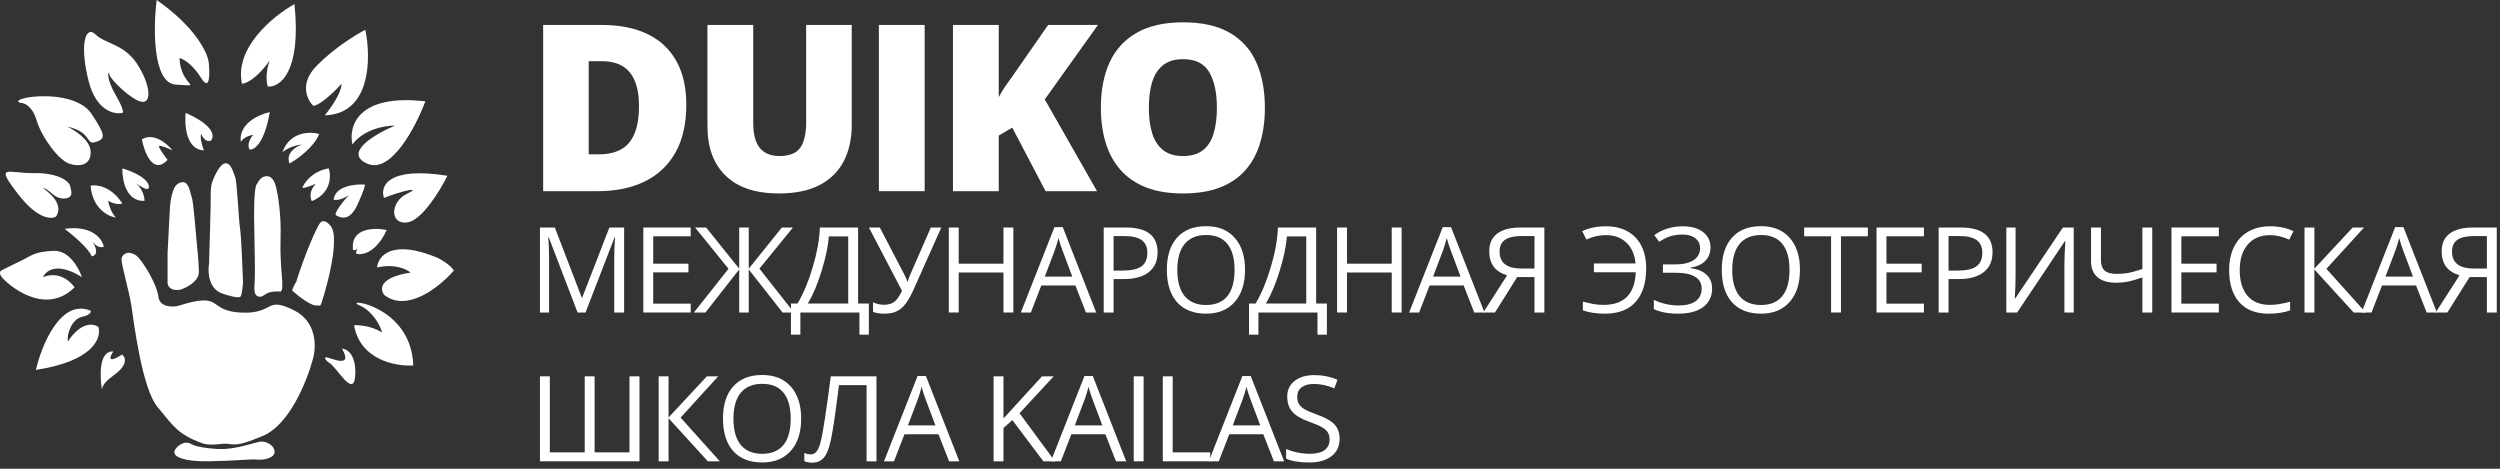
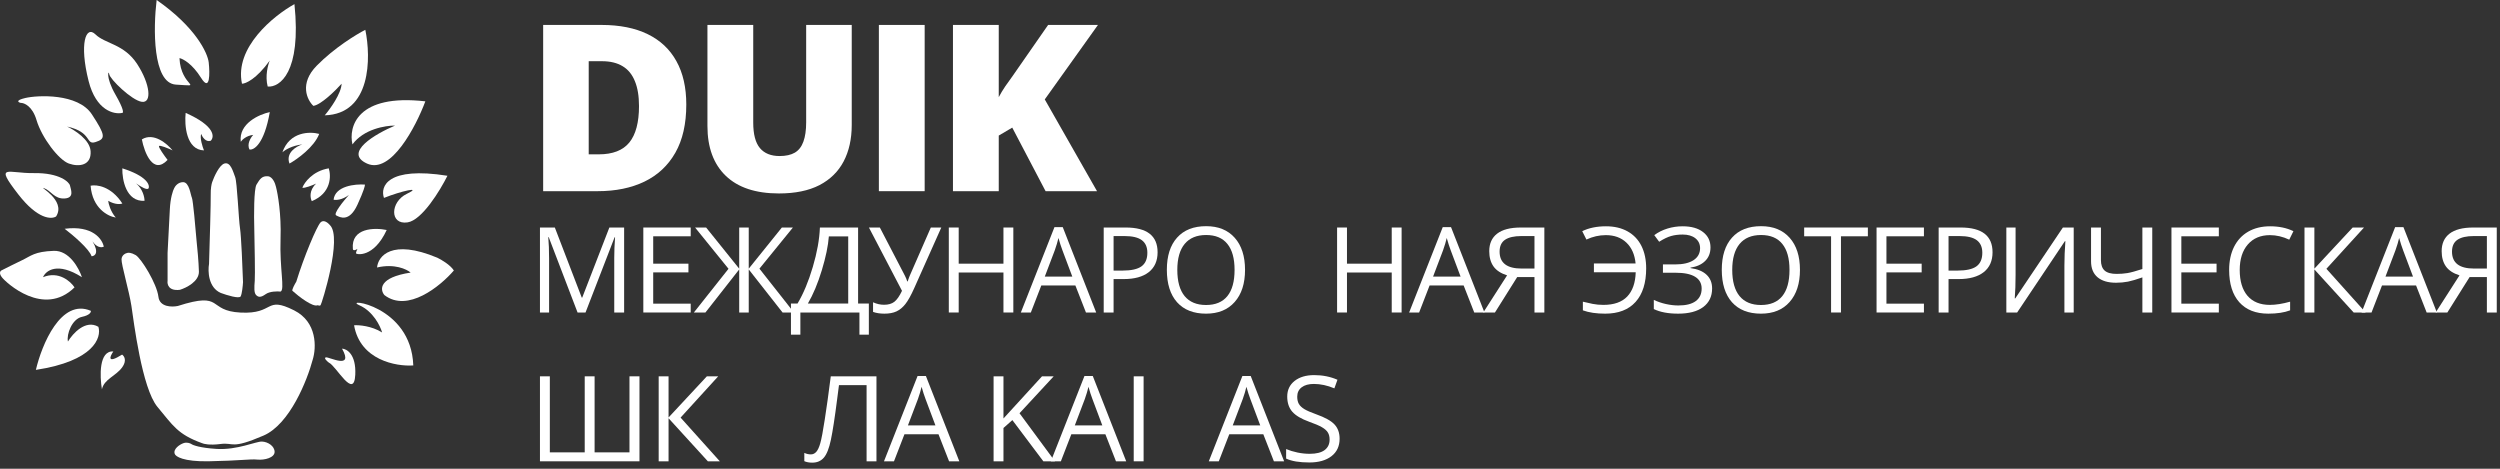
<svg xmlns="http://www.w3.org/2000/svg" width="336" height="63" viewBox="0 0 336 63" fill="none">
  <rect x="0" y="0" width="336" height="63" fill="#333333" stroke="none" />
  <path d="M28.041 61.996C24.645 62.057 23.588 61.355 23.483 60.997C23.246 60.356 24.131 59.737 24.682 59.553C25.123 59.405 25.55 59.571 25.708 59.672C25.917 59.835 26.889 60.196 29.11 60.334C31.885 60.508 34.401 59.313 35.211 59.346C36.021 59.379 36.907 59.965 36.907 60.736C36.907 61.508 35.568 61.866 34.585 61.768C33.602 61.67 32.285 61.92 28.041 61.996Z" fill="white" />
  <path d="M29.65 59.672C28.198 59.863 27.367 59.672 27.134 59.553C23.872 58.369 23.256 57.196 21.162 54.687C19.066 52.178 17.965 43.119 17.663 41.121C17.36 39.122 16.291 35.527 16.334 34.832C16.369 34.276 16.86 34.043 17.101 33.996C17.223 33.945 17.619 33.931 18.224 34.278C18.98 34.713 21.086 38.134 21.291 39.883C21.455 41.282 23.102 41.291 23.904 41.121C30.19 39.111 27.749 41.783 32.349 42.011C36.95 42.24 35.578 39.731 39.52 41.707C42.674 43.289 42.512 46.769 42.036 48.311C41.302 51.088 38.95 57.022 35.416 58.542C31 60.443 31.464 59.433 29.65 59.672Z" fill="white" />
  <path d="M42.706 41.023C42.041 41.319 40.154 39.85 39.294 39.079C39.224 38.905 39.617 38.188 39.823 37.852C40.838 34.539 42.566 30.422 43.084 29.89C43.499 29.465 44.092 29.952 44.337 30.249C46.065 31.9 43.224 40.904 43.084 41.023C42.972 41.119 42.785 41.063 42.706 41.023Z" fill="white" />
  <path d="M35.708 39.535C36.252 39.144 37.267 39.141 37.706 39.188C38.311 38.949 37.566 36.146 37.706 32.063C37.818 28.796 37.342 26.067 37.09 25.111C36.993 24.655 36.639 23.732 36 23.689C35.2 23.634 34.931 24.058 34.477 24.807C34.114 25.407 34.124 28.996 34.175 30.716C34.221 32.758 34.3 37.022 34.239 37.743C34.164 38.645 34.131 39.361 34.423 39.655C34.715 39.948 35.028 40.024 35.708 39.535Z" fill="white" />
  <path d="M32.349 39.828C32.168 40.193 30.488 39.676 29.671 39.372C27.995 38.642 27.922 36.461 28.095 35.462C28.181 32.74 28.347 27.077 28.321 26.208C28.296 25.339 28.44 24.695 28.516 24.481C28.775 23.743 29.464 22.209 30.146 21.983C31 21.701 31.334 23.113 31.604 23.797C31.874 24.481 32.069 29.478 32.263 30.716C32.419 31.706 32.594 35.929 32.663 37.917C32.634 38.402 32.531 39.463 32.349 39.828Z" fill="white" />
  <path d="M26.734 36.494C26.768 37.823 25.049 38.684 24.185 38.949C22.673 39.14 22.447 38.224 22.522 37.743V33.996C22.594 32.703 22.756 29.727 22.825 28.163C22.894 26.599 23.242 25.6 23.408 25.296C23.526 25.024 23.933 24.481 24.606 24.481C25.449 24.481 25.611 26.208 25.794 26.588C25.941 26.893 26.28 30.654 26.431 32.497C26.518 33.275 26.699 35.164 26.734 36.494Z" fill="white" />
  <path d="M43.797 48.029C43.477 48.107 43.93 48.532 44.196 48.735C45.179 49.158 47.587 53.796 47.749 50.364C47.879 47.618 46.615 46.881 45.967 46.856C47.598 49.756 44.196 47.931 43.797 48.029Z" fill="white" />
  <path d="M51.356 44.683C49.939 43.797 48.253 43.67 47.587 43.717C48.408 48.409 53.235 49.27 55.546 49.115C55.266 40.947 45.967 40.002 48.289 41.023C50.147 41.84 51.108 43.804 51.356 44.683Z" fill="white" />
  <path d="M50.676 35.951C53.017 35.404 54.661 36.179 55.19 36.635C50.905 37.285 51.05 38.919 51.659 39.655C54.786 42.07 59.189 38.46 61 36.353C60.516 35.597 59.315 34.894 58.775 34.637C52.615 32.065 50.809 34.441 50.676 35.951Z" fill="white" />
  <path d="M47.846 34.039C47.838 33.9 47.972 33.59 48.041 33.453C47.548 33.766 47.425 33.583 47.425 33.453C47.157 30.611 50.345 30.575 51.972 30.911C50.212 34.713 47.857 34.213 47.846 34.039Z" fill="white" />
  <path d="M45.179 28.945C44.773 28.728 46.155 27.023 46.896 26.198C45.98 26.893 45.139 26.914 44.834 26.838C45.041 24.988 47.728 24.713 49.045 24.807C49.078 24.909 48.922 25.591 48.041 27.512C46.948 29.892 45.707 29.228 45.192 28.952L45.179 28.945Z" fill="white" />
  <path d="M40.633 25.231C40.935 25.326 41.997 24.901 42.49 24.677C41.514 25.581 41.694 26.625 41.907 27.034C44.525 25.965 44.517 23.649 44.185 22.624C42.017 22.989 40.913 24.514 40.633 25.231Z" fill="white" />
  <path d="M38.905 21.983C38.36 20.532 39.83 19.663 40.633 19.409C39.216 19.566 38.257 20.184 37.954 20.474C38.922 17.676 41.655 17.657 42.9 17.997C42.227 19.77 39.956 21.393 38.905 21.983Z" fill="white" />
  <path d="M33.537 20.093C33.14 19.372 33.703 18.482 34.034 18.128C33.118 18.232 32.537 18.786 32.36 19.051C32.058 16.6 34.833 15.372 36.259 15.065C35.516 19.348 34.135 20.202 33.537 20.093Z" fill="white" />
  <path d="M24.952 15.173C28.909 16.92 28.847 18.399 28.321 18.92C27.648 19.146 27.184 18.399 27.036 17.997C26.846 18.571 27.209 19.713 27.414 20.213C25.021 20.143 24.776 16.824 24.952 15.173Z" fill="white" />
  <path d="M19.066 18.736C20.639 17.754 22.472 19.311 23.192 20.213C22.616 19.945 21.444 19.455 21.367 19.637C21.289 19.82 22.105 20.951 22.522 21.494C20.578 23.554 19.408 20.513 19.066 18.736Z" fill="white" />
  <path d="M16.442 22.624C19.708 23.658 20.157 24.836 19.974 25.296C19.808 25.623 18.921 25.097 18.289 24.645C19.196 25.421 19.427 26.503 19.423 26.99C16.943 27.138 16.403 24.141 16.442 22.624Z" fill="white" />
  <path d="M16.442 27.349C14.93 25.011 12.968 24.782 12.177 24.959C12.418 28.018 14.531 29.087 15.557 29.239C14.848 28.413 14.585 27.396 14.541 26.99C15.475 27.529 16.197 27.454 16.442 27.349Z" fill="white" />
  <path d="M8.688 30.748C12.455 30.253 13.764 32.149 13.948 33.16C13.27 33.43 12.681 32.824 12.432 32.433C13.368 34.003 12.743 34.427 12.306 34.441C12.004 33.459 9.768 31.57 8.688 30.748Z" fill="white" />
  <path d="M7.22 33.714C9.302 33.635 10.614 36.041 11.01 37.254C7.701 35.151 6.147 36.378 5.783 37.254C7.883 36.385 9.48 37.805 10.017 38.623C5.881 42.696 0.794 37.982 0.243 37.254C-0.197 36.672 0.06 36.389 0.243 36.32C0.747 36.063 1.997 35.434 2.965 34.973C4.174 34.398 4.617 33.811 7.22 33.714Z" fill="white" />
  <path d="M11.01 42.587C12.073 42.361 12.252 41.95 12.209 41.773C8.183 40.052 5.607 46.349 4.822 49.712C12.624 48.531 13.674 45.36 13.224 43.923C11.505 42.907 9.779 44.817 9.131 45.9C8.915 44.922 9.682 42.87 11.01 42.587Z" fill="white" />
  <path d="M16.41 47.659C14.336 48.954 14.761 47.916 15.233 47.236C13.289 47.097 13.4 50.567 13.699 52.319C13.991 50.961 15.557 50.548 16.41 49.386C17.092 48.457 16.694 47.848 16.41 47.659Z" fill="white" />
  <path d="M2.457 26.121C5.066 29.493 6.935 29.503 7.544 29.087C8.937 26.882 5.006 24.959 5.934 25.296C6.863 25.633 7.306 26.762 8.688 26.675C10.071 26.588 9.487 25.415 9.412 24.959C9.336 24.503 8.04 23.211 4.541 23.265C1.042 23.319 -0.804 21.907 2.457 26.121Z" fill="white" />
  <path d="M12.177 20.311C12.073 18.773 10.024 17.469 9.012 17.009C12.447 17.758 11.464 19.529 12.835 19.094C14.207 18.66 14.217 18.225 12.349 15.369C10.481 12.512 5.038 12.784 3.386 13.175C2.064 13.488 2.425 13.739 2.77 13.826C3.249 13.812 4.347 14.254 4.909 16.14C5.611 18.497 7.878 21.494 9.261 21.983C10.643 22.472 12.306 22.233 12.177 20.311Z" fill="white" />
  <path d="M11.906 10.883C12.917 14.889 15.351 15.412 16.442 15.173C16.604 15.173 16.647 14.684 15.524 12.729C14.12 10.286 14.606 9.319 14.682 9.971C14.758 10.622 17.706 13.501 19.066 13.685C20.427 13.87 20.211 11.339 18.44 8.613C16.669 5.887 14.142 5.909 12.835 4.627C11.528 3.345 10.643 5.876 11.906 10.883Z" fill="white" />
  <path d="M27.036 10.481C25.835 8.561 24.592 7.9 24.12 7.809C24.304 11.774 27.598 11.6 23.645 11.372C20.483 11.189 20.6 3.715 21.053 0C26.289 3.649 27.9 7.111 28.051 8.385C28.213 9.884 28.237 12.401 27.036 10.481Z" fill="white" />
  <path d="M36.259 8.135C34.462 10.629 33.019 11.252 32.522 11.252C31.477 6.395 36.788 2.096 39.574 0.554C40.533 9.764 37.576 11.777 35.978 11.633C35.607 10.225 36.011 8.714 36.259 8.135Z" fill="white" />
  <path d="M45.913 11.252C45.87 12.564 44.383 14.63 43.646 15.499C49.892 15.325 49.884 7.766 49.099 4.008C47.908 4.612 44.933 6.423 42.566 8.83C40.198 11.237 41.277 13.432 42.112 14.228C43.132 14.098 45.071 12.19 45.913 11.252Z" fill="white" />
  <path d="M57.166 13.62C48 12.569 46.817 17.041 47.371 19.409C48.866 17.35 51.81 16.864 53.095 16.878C50.496 17.968 46.103 20.515 49.326 21.983C52.548 23.452 55.895 17.02 57.166 13.62Z" fill="white" />
  <path d="M60.136 23.623C52.032 22.337 51.072 25.072 51.605 26.599C53.883 25.687 56.896 24.992 54.672 26.056C52.447 27.121 52.339 30.249 54.769 29.89C56.713 29.604 59.157 25.593 60.136 23.623Z" fill="white" />
  <path d="M180.043 58.961C180.043 59.966 179.679 60.75 178.949 61.312C178.22 61.875 177.231 62.156 175.981 62.156C174.627 62.156 173.585 61.982 172.856 61.633V60.352C173.324 60.55 173.835 60.706 174.387 60.82C174.939 60.935 175.486 60.992 176.028 60.992C176.913 60.992 177.58 60.825 178.028 60.492C178.476 60.154 178.699 59.685 178.699 59.086C178.699 58.69 178.619 58.367 178.457 58.117C178.301 57.862 178.035 57.628 177.66 57.414C177.291 57.2 176.726 56.958 175.965 56.688C174.903 56.307 174.142 55.857 173.684 55.336C173.231 54.815 173.004 54.135 173.004 53.297C173.004 52.417 173.335 51.716 173.996 51.195C174.658 50.675 175.533 50.414 176.621 50.414C177.757 50.414 178.801 50.622 179.754 51.039L179.34 52.195C178.397 51.8 177.481 51.602 176.59 51.602C175.887 51.602 175.337 51.753 174.942 52.055C174.546 52.357 174.348 52.776 174.348 53.312C174.348 53.708 174.421 54.034 174.567 54.289C174.712 54.539 174.957 54.771 175.301 54.984C175.65 55.193 176.181 55.425 176.895 55.68C178.093 56.107 178.916 56.565 179.364 57.055C179.817 57.544 180.043 58.18 180.043 58.961Z" fill="white" />
  <path d="M171.212 62L169.791 58.367H165.212L163.806 62H162.462L166.978 50.531H168.095L172.587 62H171.212ZM169.376 57.172L168.048 53.633C167.876 53.185 167.699 52.635 167.517 51.984C167.403 52.484 167.238 53.034 167.025 53.633L165.681 57.172H169.376Z" fill="white" />
-   <path d="M156.28 62V50.578H157.608V60.797H162.647V62H156.28Z" fill="white" />
  <path d="M152.372 62V50.578H153.7V62H152.372Z" fill="white" />
  <path d="M149.986 62L148.564 58.367H143.986L142.58 62H141.236L145.752 50.531H146.869L151.361 62H149.986ZM148.15 57.172L146.822 53.633C146.65 53.185 146.473 52.635 146.291 51.984C146.176 52.484 146.012 53.034 145.799 53.633L144.455 57.172H148.15Z" fill="white" />
  <path d="M141.788 62H140.226L136.062 56.461L134.866 57.523V62H133.538V50.578H134.866V56.242L140.046 50.578H141.616L137.023 55.539L141.788 62Z" fill="white" />
  <path d="M127.557 62L126.135 58.367H121.557L120.151 62H118.807L123.323 50.531H124.44L128.932 62H127.557ZM125.721 57.172L124.393 53.633C124.221 53.185 124.044 52.635 123.862 51.984C123.747 52.484 123.583 53.034 123.369 53.633L122.026 57.172H125.721Z" fill="white" />
  <path d="M117.797 62H116.469V51.758H112.758L112.515 53.633C112.198 56.128 111.916 57.953 111.672 59.109C111.432 60.26 111.114 61.062 110.719 61.516C110.323 61.969 109.797 62.19 109.14 62.18C108.755 62.18 108.409 62.115 108.101 61.984V60.867C108.383 61.003 108.677 61.07 108.984 61.07C109.26 61.07 109.5 60.958 109.703 60.734C109.911 60.505 110.094 60.112 110.25 59.555C110.411 58.992 110.612 57.93 110.851 56.367C111.096 54.8 111.364 52.87 111.656 50.578H117.797V62Z" fill="white" />
-   <path d="M107.677 56.273C107.677 58.102 107.213 59.539 106.286 60.586C105.364 61.633 104.08 62.156 102.435 62.156C100.752 62.156 99.453 61.643 98.536 60.617C97.625 59.586 97.169 58.133 97.169 56.258C97.169 54.398 97.627 52.958 98.544 51.938C99.461 50.911 100.763 50.398 102.45 50.398C104.091 50.398 105.372 50.919 106.294 51.961C107.216 53.003 107.677 54.44 107.677 56.273ZM98.575 56.273C98.575 57.82 98.903 58.995 99.56 59.797C100.221 60.594 101.179 60.992 102.435 60.992C103.7 60.992 104.656 60.594 105.302 59.797C105.948 59 106.271 57.825 106.271 56.273C106.271 54.737 105.948 53.573 105.302 52.781C104.661 51.984 103.711 51.586 102.45 51.586C101.185 51.586 100.221 51.987 99.56 52.789C98.903 53.586 98.575 54.747 98.575 56.273Z" fill="white" />
  <path d="M96.745 62H95.135L89.854 56.211V62H88.526V50.578H89.854V56.109L95.002 50.578H96.526L91.471 56.125L96.745 62Z" fill="white" />
  <path d="M85.945 62H72.57V50.578H73.898V60.797H78.586V50.578H79.914V60.797H84.602V50.578H85.945V62Z" fill="white" />
  <path d="M331.917 37.234L328.924 42H327.354L330.557 37.008C329.719 36.742 329.109 36.341 328.729 35.805C328.349 35.263 328.159 34.581 328.159 33.758C328.159 32.737 328.51 31.953 329.213 31.406C329.922 30.854 330.992 30.578 332.424 30.578H335.565V42H334.237V37.234H331.917ZM334.237 31.727H332.463C331.51 31.727 330.786 31.891 330.292 32.219C329.797 32.547 329.549 33.081 329.549 33.82C329.549 35.336 330.536 36.094 332.51 36.094H334.237V31.727Z" fill="white" />
  <path d="M326.141 42L324.719 38.367H320.141L318.734 42H317.391L321.906 30.531H323.023L327.516 42H326.141ZM324.305 37.172L322.977 33.633C322.805 33.185 322.628 32.635 322.445 31.984C322.331 32.484 322.167 33.034 321.953 33.633L320.609 37.172H324.305Z" fill="white" />
  <path d="M317.943 42H316.333L311.052 36.211V42H309.724V30.578H311.052V36.109L316.201 30.578H317.724L312.669 36.125L317.943 42Z" fill="white" />
  <path d="M305.081 31.602C303.826 31.602 302.834 32.021 302.104 32.859C301.381 33.693 301.019 34.836 301.019 36.289C301.019 37.784 301.368 38.94 302.065 39.758C302.769 40.57 303.769 40.977 305.065 40.977C305.862 40.977 306.771 40.833 307.792 40.547V41.711C307 42.008 306.024 42.156 304.862 42.156C303.18 42.156 301.881 41.646 300.964 40.625C300.052 39.604 299.597 38.154 299.597 36.273C299.597 35.096 299.815 34.065 300.253 33.18C300.696 32.294 301.331 31.612 302.159 31.133C302.993 30.654 303.972 30.414 305.097 30.414C306.295 30.414 307.341 30.633 308.237 31.07L307.675 32.211C306.81 31.805 305.946 31.602 305.081 31.602Z" fill="white" />
  <path d="M298.211 42H291.844V30.578H298.211V31.758H293.172V35.438H297.906V36.609H293.172V40.812H298.211V42Z" fill="white" />
  <path d="M289.263 42H287.935V37.281C287.159 37.557 286.513 37.747 285.998 37.852C285.482 37.95 284.948 38 284.396 38C283.318 38 282.487 37.753 281.904 37.258C281.326 36.763 281.037 36.05 281.037 35.117V30.578H282.365V34.961C282.365 35.591 282.529 36.057 282.857 36.359C283.191 36.661 283.73 36.812 284.474 36.812C284.98 36.812 285.461 36.776 285.92 36.703C286.383 36.625 287.055 36.443 287.935 36.156V30.578H289.263V42Z" fill="white" />
  <path d="M269.652 30.578H270.894V36.93C270.894 38.102 270.857 39.161 270.784 40.109H270.847L277.253 30.578H278.706V42H277.456V35.711C277.456 34.664 277.501 33.565 277.589 32.414H277.519L271.105 42H269.652V30.578Z" fill="white" />
  <path d="M267.798 33.906C267.798 35.062 267.402 35.953 266.61 36.578C265.824 37.198 264.696 37.508 263.227 37.508H261.884V42H260.555V30.578H263.516C266.371 30.578 267.798 31.688 267.798 33.906ZM261.884 36.367H263.079C264.256 36.367 265.108 36.177 265.634 35.797C266.16 35.417 266.423 34.807 266.423 33.969C266.423 33.214 266.175 32.651 265.68 32.281C265.186 31.912 264.415 31.727 263.368 31.727H261.884V36.367Z" fill="white" />
  <path d="M258.576 42H252.209V30.578H258.576V31.758H253.537V35.438H258.271V36.609H253.537V40.812H258.576V42Z" fill="white" />
  <path d="M247.425 42H246.097V31.758H242.48V30.578H251.042V31.758H247.425V42Z" fill="white" />
  <path d="M241.915 36.273C241.915 38.102 241.451 39.539 240.524 40.586C239.603 41.633 238.319 42.156 236.673 42.156C234.991 42.156 233.691 41.643 232.774 40.617C231.863 39.586 231.407 38.133 231.407 36.258C231.407 34.398 231.866 32.958 232.782 31.938C233.699 30.912 235.001 30.398 236.688 30.398C238.329 30.398 239.61 30.919 240.532 31.961C241.454 33.003 241.915 34.44 241.915 36.273ZM232.813 36.273C232.813 37.82 233.142 38.995 233.798 39.797C234.459 40.594 235.418 40.992 236.673 40.992C237.938 40.992 238.894 40.594 239.54 39.797C240.186 39 240.509 37.825 240.509 36.273C240.509 34.737 240.186 33.573 239.54 32.781C238.899 31.984 237.949 31.586 236.688 31.586C235.423 31.586 234.459 31.987 233.798 32.789C233.142 33.586 232.813 34.747 232.813 36.273Z" fill="white" />
  <path d="M229.889 33.25C229.889 34 229.65 34.609 229.17 35.078C228.696 35.547 228.04 35.844 227.202 35.969V36.031C228.155 36.161 228.876 36.461 229.366 36.93C229.861 37.398 230.108 38.01 230.108 38.766C230.108 39.833 229.709 40.667 228.913 41.266C228.116 41.859 226.991 42.156 225.538 42.156C224.209 42.156 223.121 41.95 222.272 41.539V40.305C222.772 40.544 223.311 40.729 223.889 40.859C224.472 40.99 225.032 41.055 225.569 41.055C226.6 41.055 227.379 40.859 227.905 40.469C228.436 40.078 228.702 39.516 228.702 38.781C228.702 38.083 228.407 37.555 227.819 37.195C227.236 36.836 226.363 36.656 225.202 36.656H223.499V35.539H225.131C226.199 35.539 227.025 35.349 227.608 34.969C228.196 34.583 228.491 34.047 228.491 33.359C228.491 32.802 228.28 32.357 227.858 32.023C227.436 31.69 226.868 31.523 226.155 31.523C225.582 31.523 225.064 31.588 224.6 31.719C224.137 31.849 223.6 32.107 222.991 32.492L222.334 31.602C222.861 31.211 223.449 30.917 224.1 30.719C224.756 30.516 225.436 30.414 226.139 30.414C227.311 30.414 228.228 30.672 228.889 31.188C229.556 31.698 229.889 32.385 229.889 33.25Z" fill="white" />
  <path d="M215.824 31.602C214.928 31.602 214.058 31.799 213.215 32.195L212.652 31.07C213.548 30.633 214.61 30.414 215.84 30.414C216.97 30.414 217.941 30.643 218.754 31.102C219.571 31.56 220.191 32.214 220.613 33.062C221.035 33.911 221.246 34.911 221.246 36.062C221.246 38.021 220.772 39.526 219.824 40.578C218.876 41.63 217.511 42.156 215.73 42.156C214.548 42.156 213.551 42.008 212.738 41.711V40.547C213.17 40.656 213.61 40.755 214.058 40.844C214.506 40.932 214.988 40.977 215.504 40.977C216.915 40.977 217.98 40.602 218.699 39.852C219.418 39.096 219.798 38.01 219.84 36.594H214.222V35.406H219.824C219.709 34.214 219.298 33.281 218.59 32.609C217.886 31.938 216.965 31.602 215.824 31.602Z" fill="white" />
  <path d="M203.913 37.234L200.921 42H199.35L202.553 37.008C201.715 36.742 201.106 36.341 200.725 35.805C200.345 35.263 200.155 34.581 200.155 33.758C200.155 32.737 200.507 31.953 201.21 31.406C201.918 30.854 202.988 30.578 204.421 30.578H207.561V42H206.233V37.234H203.913ZM206.233 31.727H204.46C203.507 31.727 202.783 31.891 202.288 32.219C201.793 32.547 201.546 33.081 201.546 33.82C201.546 35.336 202.533 36.094 204.507 36.094H206.233V31.727Z" fill="white" />
  <path d="M198.137 42L196.715 38.367H192.137L190.731 42H189.387L193.903 30.531H195.02L199.512 42H198.137ZM196.301 37.172L194.973 33.633C194.801 33.185 194.624 32.635 194.442 31.984C194.327 32.484 194.163 33.034 193.949 33.633L192.606 37.172H196.301Z" fill="white" />
  <path d="M188.376 42H187.048V36.625H181.033V42H179.705V30.578H181.033V35.438H187.048V30.578H188.376V42Z" fill="white" />
-   <path d="M178.335 44.977H177.069V42H169.132V44.977H167.866V40.797H168.749C169.551 39.448 170.236 37.807 170.804 35.875C171.377 33.943 171.694 32.177 171.757 30.578H176.89V40.797H178.335V44.977ZM175.562 40.797V31.773H172.96C172.866 33.034 172.551 34.55 172.015 36.32C171.478 38.086 170.853 39.578 170.14 40.797H175.562Z" fill="white" />
  <path d="M167.333 36.273C167.333 38.102 166.869 39.539 165.942 40.586C165.02 41.633 163.736 42.156 162.09 42.156C160.408 42.156 159.109 41.643 158.192 40.617C157.28 39.586 156.825 38.133 156.825 36.258C156.825 34.398 157.283 32.958 158.2 31.938C159.116 30.912 160.418 30.398 162.106 30.398C163.747 30.398 165.028 30.919 165.95 31.961C166.872 33.003 167.333 34.44 167.333 36.273ZM158.231 36.273C158.231 37.82 158.559 38.995 159.215 39.797C159.877 40.594 160.835 40.992 162.09 40.992C163.356 40.992 164.312 40.594 164.958 39.797C165.603 39 165.926 37.825 165.926 36.273C165.926 34.737 165.603 33.573 164.958 32.781C164.317 31.984 163.366 31.586 162.106 31.586C160.84 31.586 159.877 31.987 159.215 32.789C158.559 33.586 158.231 34.747 158.231 36.273Z" fill="white" />
  <path d="M155.58 33.906C155.58 35.062 155.184 35.953 154.393 36.578C153.606 37.198 152.479 37.508 151.01 37.508H149.666V42H148.338V30.578H151.299C154.153 30.578 155.58 31.688 155.58 33.906ZM149.666 36.367H150.861C152.038 36.367 152.89 36.177 153.416 35.797C153.942 35.417 154.205 34.807 154.205 33.969C154.205 33.214 153.958 32.651 153.463 32.281C152.968 31.912 152.197 31.727 151.15 31.727H149.666V36.367Z" fill="white" />
  <path d="M145.952 42L144.531 38.367H139.952L138.546 42H137.202L141.718 30.531H142.835L147.327 42H145.952ZM144.116 37.172L142.788 33.633C142.616 33.185 142.439 32.635 142.257 31.984C142.142 32.484 141.978 33.034 141.765 33.633L140.421 37.172H144.116Z" fill="white" />
  <path d="M136.192 42H134.864V36.625H128.848V42H127.52V30.578H128.848V35.438H134.864V30.578H136.192V42Z" fill="white" />
  <path d="M118.862 42.156C118.283 42.156 117.776 42.078 117.338 41.922V40.625C117.823 40.849 118.315 40.961 118.815 40.961C119.388 40.961 119.846 40.831 120.19 40.57C120.539 40.305 120.885 39.81 121.229 39.086L116.783 30.578H118.252L121.627 37.07C121.757 37.325 121.859 37.575 121.932 37.82H121.994C122.14 37.383 122.242 37.107 122.299 36.992L125.104 30.578H126.51L122.862 38.75C122.424 39.724 122.028 40.432 121.674 40.875C121.325 41.318 120.929 41.643 120.487 41.852C120.049 42.055 119.507 42.156 118.862 42.156Z" fill="white" />
  <path d="M116.773 44.977H115.508V42H107.57V44.977H106.304V40.797H107.187C107.989 39.448 108.674 37.807 109.242 35.875C109.815 33.943 110.133 32.177 110.195 30.578H115.328V40.797H116.773V44.977ZM114 40.797V31.773H111.398C111.304 33.034 110.989 34.55 110.453 36.32C109.916 38.086 109.291 39.578 108.578 40.797H114Z" fill="white" />
  <path d="M97.911 36.125L93.419 30.578H94.903L99.349 36.109V30.578H100.63V36.109L105.083 30.578H106.567L102.067 36.109L106.708 42H105.177L100.63 36.211V42H99.349V36.211L94.81 42H93.255L97.911 36.125Z" fill="white" />
  <path d="M92.831 42H86.463V30.578H92.831V31.758H87.791V35.438H92.526V36.609H87.791V40.812H92.831V42Z" fill="white" />
  <path d="M77.625 42L73.75 31.875H73.688C73.76 32.677 73.797 33.63 73.797 34.734V42H72.57V30.578H74.57L78.188 40H78.25L81.898 30.578H83.883V42H82.555V34.641C82.555 33.797 82.591 32.88 82.664 31.891H82.602L78.695 42H77.625Z" fill="white" />
  <path d="M92.238 14.049C92.238 16.647 91.747 18.807 90.765 20.529C89.783 22.251 88.399 23.545 86.611 24.411C84.833 25.266 82.74 25.694 80.332 25.694H73V3.352H80.844C83.283 3.352 85.35 3.764 87.045 4.589C88.74 5.415 90.026 6.622 90.905 8.211C91.793 9.801 92.238 11.747 92.238 14.049ZM85.882 14.263C85.882 12.908 85.696 11.787 85.324 10.901C84.962 10.004 84.415 9.337 83.681 8.899C82.947 8.451 82.022 8.227 80.906 8.227H79.123V20.743H80.487C82.348 20.743 83.712 20.213 84.58 19.154C85.448 18.084 85.882 16.454 85.882 14.263Z" fill="white" />
  <path d="M114.473 3.352V16.8C114.473 18.675 114.111 20.305 113.388 21.69C112.664 23.066 111.579 24.131 110.132 24.884C108.685 25.628 106.872 26 104.691 26C101.57 26 99.188 25.21 97.544 23.631C95.901 22.052 95.08 19.821 95.08 16.938V3.352H101.234V16.464C101.234 18.043 101.534 19.189 102.133 19.902C102.733 20.616 103.616 20.972 104.784 20.972C105.621 20.972 106.303 20.819 106.83 20.514C107.357 20.198 107.74 19.704 107.977 19.031C108.225 18.359 108.349 17.493 108.349 16.433V3.352H114.473Z" fill="white" />
  <path d="M118.121 25.694V3.352H124.275V25.694H118.121Z" fill="white" />
  <path d="M147.44 25.694H140.526L136.046 17.151L134.232 18.221V25.694H128.078V3.352H134.232V13.056C134.49 12.567 134.785 12.078 135.116 11.589C135.457 11.1 135.787 10.636 136.108 10.198L140.867 3.352H147.564L140.417 13.361L147.44 25.694Z" fill="white" />
-   <path d="M170 14.492C170 16.214 169.788 17.783 169.364 19.199C168.951 20.605 168.3 21.818 167.411 22.837C166.522 23.855 165.38 24.64 163.985 25.19C162.59 25.73 160.921 26 158.978 26C157.077 26 155.428 25.73 154.033 25.19C152.648 24.64 151.506 23.86 150.607 22.852C149.708 21.833 149.041 20.616 148.607 19.199C148.173 17.783 147.956 16.204 147.956 14.462C147.956 12.139 148.344 10.122 149.119 8.41C149.904 6.688 151.113 5.359 152.746 4.421C154.379 3.474 156.467 3 159.009 3C161.593 3 163.691 3.474 165.303 4.421C166.925 5.369 168.114 6.703 168.868 8.425C169.623 10.147 170 12.169 170 14.492ZM154.405 14.492C154.405 15.837 154.56 16.994 154.87 17.962C155.18 18.929 155.671 19.673 156.343 20.193C157.015 20.712 157.893 20.972 158.978 20.972C160.105 20.972 160.999 20.712 161.66 20.193C162.332 19.673 162.812 18.929 163.102 17.962C163.401 16.994 163.551 15.837 163.551 14.492C163.551 12.475 163.21 10.881 162.528 9.709C161.846 8.537 160.673 7.952 159.009 7.952C157.903 7.952 157.009 8.216 156.327 8.746C155.656 9.276 155.165 10.03 154.855 11.008C154.555 11.986 154.405 13.148 154.405 14.492Z" fill="white" />
</svg>